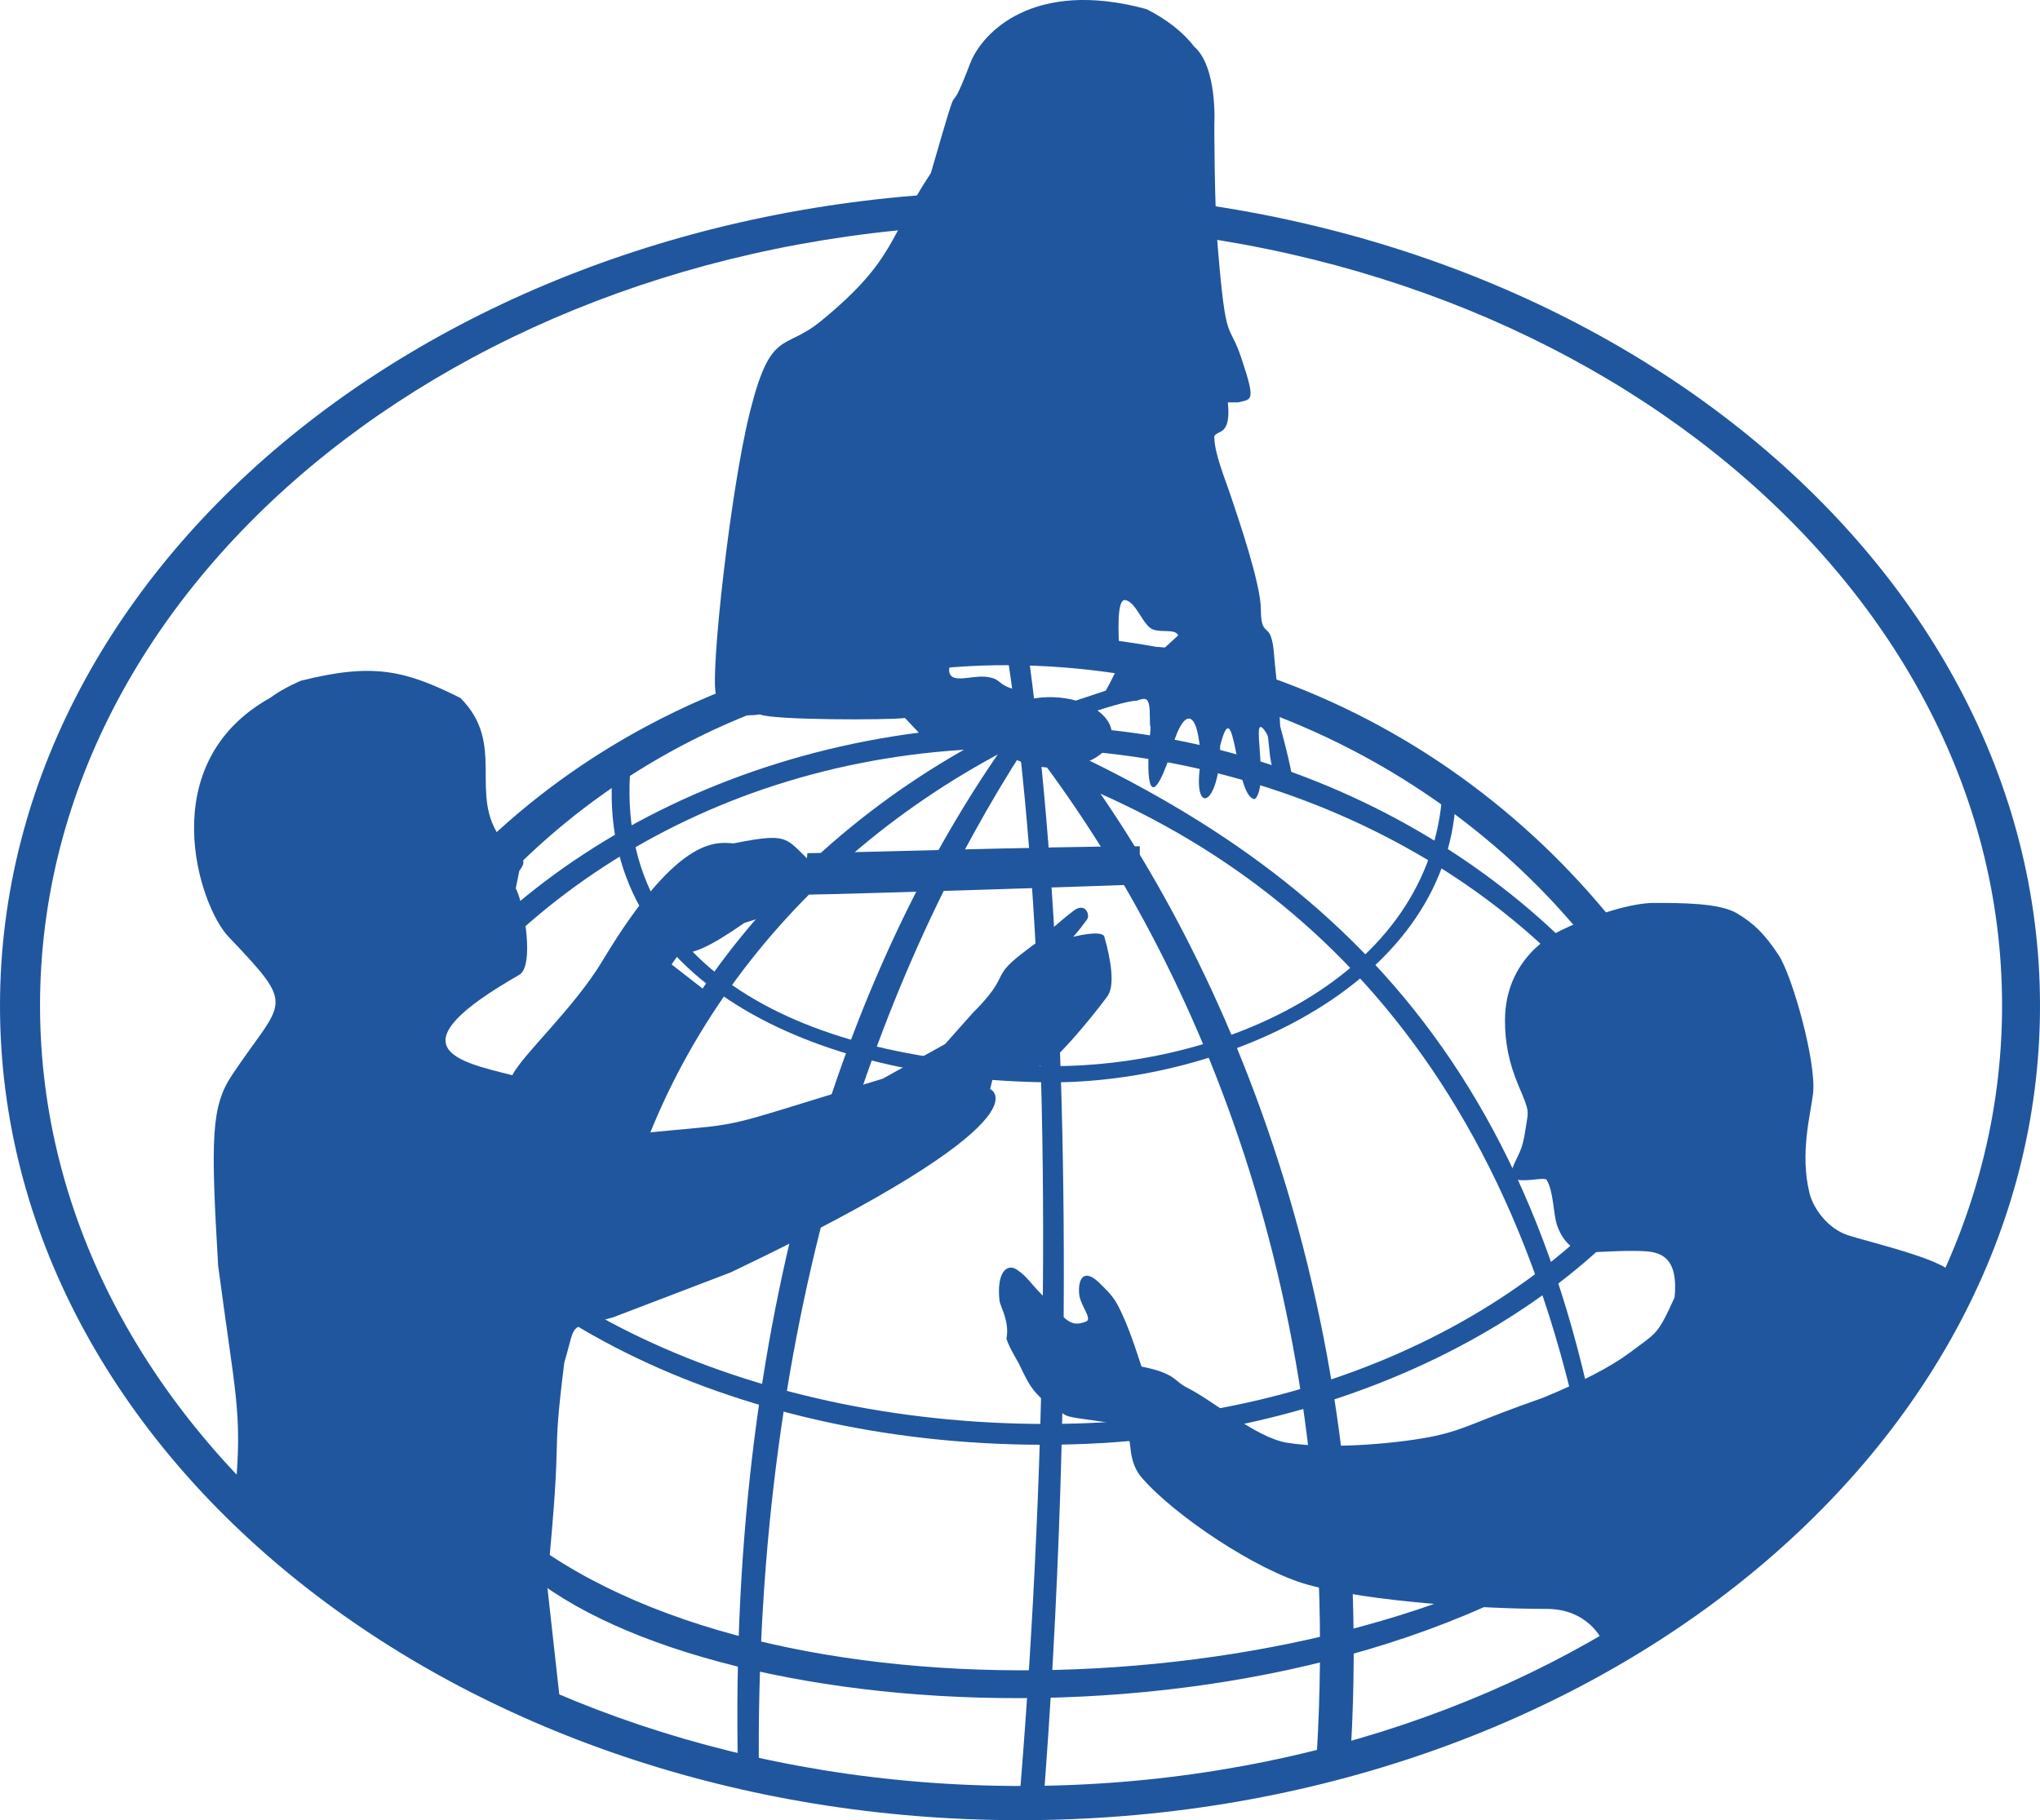
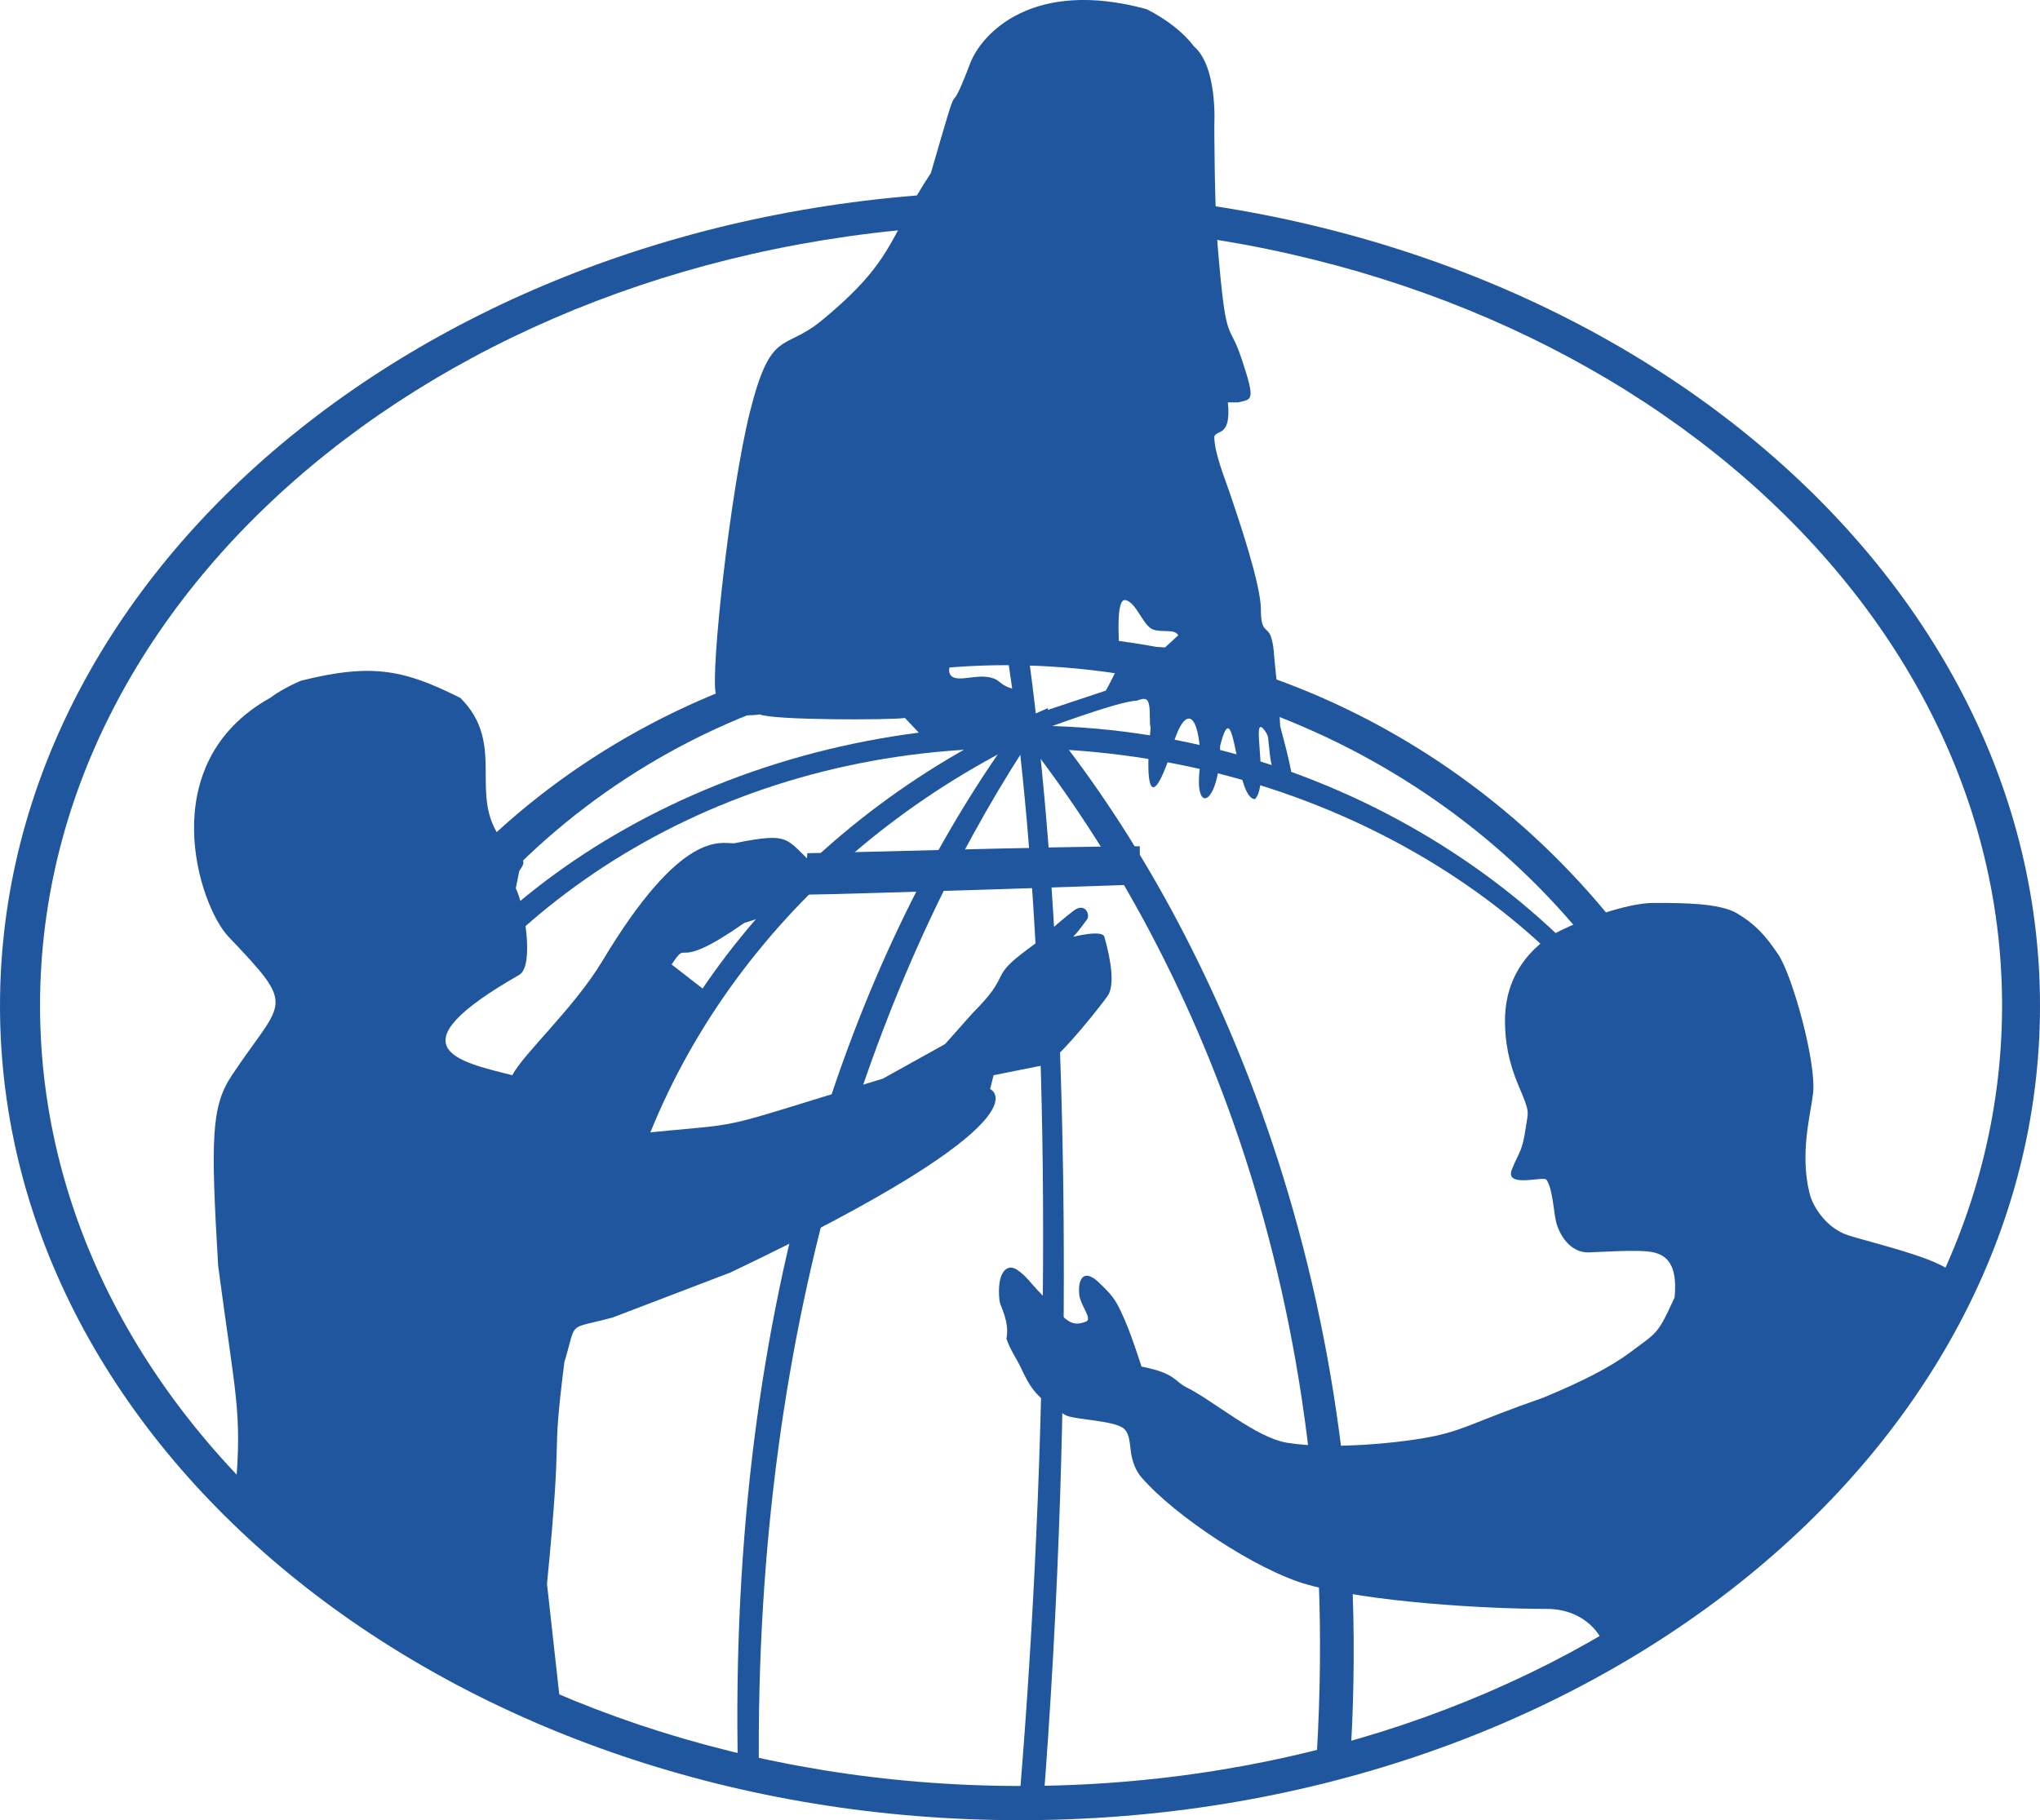
<svg xmlns="http://www.w3.org/2000/svg" id="Layer_2" data-name="Layer 2" viewBox="0 0 560.5 500.24">
  <defs>
    <style>
      .cls-1 {
        fill: #20569e;
      }
    </style>
  </defs>
  <g id="Layer_1-2" data-name="Layer 1">
    <g>
-       <path class="cls-1" d="M396.45,214.49c-1.01,52.89-58.94,78.68-107.79,78.52-60.96-.2-122.73-23.21-115.06-85.79l-5.25,4.24c-5.05,58.34,55.72,85.45,119.7,85.99,47.64,.4,111.22-26.85,112.03-80.14,0,0-1.85-2.06-3.63-2.83Z" />
      <path class="cls-1" d="M276.09,175.81c9.73,59.84,13.31,152.16,8.18,255.46-1.14,23-2.66,45.43-4.5,67.05l6.66,.08c2.23-28.07,3.9-57.7,4.88-88.36,2.93-91.83-.86-174.89-9.31-234.15l-5.91-.07Z" />
      <path class="cls-1" d="M102.61,295.61c28.2-65.75,97.64-114.6,178.33-112.75,79.27,1.82,148.21,49.02,178.33,112.75h10.59s-.02-.05-.03-.08c-32.2-68.1-102.89-121.19-190.09-121.19s-161.59,50.48-190.12,121.27h13Z" />
-       <path class="cls-1" d="M442.27,453.01l3.94,.61c-9.44-144.05-67.22-206.5-150.18-246.17l-.3,7.87c74.79,30.58,136.54,99.14,146.55,237.69Z" />
      <path class="cls-1" d="M208.52,488.13c-1.51-128.99,34.41-222.83,72.97-282.5l-5.75-.61c-39.78,56.79-76,149.58-72.97,282.2l5.75,.91Z" />
      <path class="cls-1" d="M370.81,486.32c9.08-131.71-38.45-231.33-80.54-284.62l-7.27,3.03c43,55.71,87.81,150.18,78.42,283.11l9.39-1.51Z" />
      <path class="cls-1" d="M162.33,350.25h5.35c10.87-65.63,56.89-120.9,120.23-149.73v-5.91c-67.03,28.72-115.65,86.7-125.58,155.64Z" />
-       <ellipse class="cls-1" cx="289.13" cy="201.3" rx="9.7" ry="16.34" transform="translate(77.77 483.16) rotate(-87.98)" />
      <path class="cls-1" d="M106.48,301.92c29.65-55.17,93.44-96.29,172.29-96.29s147.75,40.17,178.04,96.29l7.27,3.33c-28.74-58.55-100.17-105.82-181.55-105.82s-152.76,41.82-181.5,100.37l5.45,2.12Z" />
-       <path class="cls-1" d="M464.55,302.04c-26.88,49.23-90.36,88.26-173.37,89.28-83.02,1.03-154.24-32.9-182.34-81.45l-3.93,.05c25.68,51.55,99.18,88.18,185.39,87.12,86.21-1.07,156.22-43.13,180.61-95.31l-6.36,.3Z" />
-       <path class="cls-1" d="M447.2,413.29c-70.79,54.24-231.53,63.95-303.08,9.14l-.4,8.88c52.58,45.32,222.85,54.91,310.6-18.02h-7.12Z" />
      <path class="cls-1" d="M276.52,367.95c.95-4.76-1.74-8.96-1.9-10.46-.86-7.87,2.06-10.35,4.76-8.56,2.85,1.9,3.8,3.8,6.66,6.66,6.54,6.54,7.61,9.51,12.36,7.61,1.87-.75-1.65-4.45-1.9-7.61-.34-4.28,1.38-7.18,5.71-2.85,1.1,1.1,3.31,3.03,4.76,5.71,2.99,5.51,5.38,13.28,6.66,17.12,9.51,1.9,8.86,3.95,12.36,5.71,7.61,3.8,19.02,13.79,27.58,15.22,12.23,2.04,32.34,0,40.9-1.9,8.56-1.9,10.46-3.8,29.49-10.46q16.17-6.66,23.78-12.36c7.61-5.71,7.61-4.76,12.36-15.22,.95-9.51-2.63-11.6-5.71-12.36-3.8-.95-16.17,0-18.07,0-4.25,0-7.22-3.57-8.56-7.61-.95-2.85-.95-9.51-2.85-12.36-.75-1.12-11.62,2.41-9.51-2.85,1.9-4.76,2.85-4.76,3.8-11.41,.67-4.71,1.3-3.94-1.9-11.41-2.85-6.66-3.8-12.36-3.8-18.07,0-17.2,13.52-23.88,15.22-24.73,5.71-2.85,18.07-7.61,25.68-7.61s18.07,0,22.83,2.85c4.76,2.85,7.61,5.71,11.41,11.41,3.8,5.71,10.46,29.49,9.51,38.05-.63,5.67-3.73,16.47-.95,27.58,.95,3.8,4.76,9.51,10.46,11.41,5.71,1.9,30.44,7.61,28.53,11.41-1.9,3.8-20.6,42.2-30.11,49.81-9.51,7.61-41.22,38.64-49.79,43.4-8.56,4.76-16.17,6.66-16.17,6.66,.03,0-3.73-8.56-15.22-8.56-17.12,0-48.51-1.9-65.63-6.66-13.96-3.88-36.62-19-45.65-29.49-1.55-1.8-2.45-4.16-2.85-6.66-.4-2.5-.3-5.13-1.9-6.66-2.5-2.38-13.89-2.48-16.17-3.8-8.25-4.81-9.58-7.49-12.36-13.32-1.07-2.23-2.85-4.76-3.8-7.61Z" />
      <path class="cls-1" d="M74.19,191.82c3.8-2.85,8.56-4.76,8.56-4.76,19.81-4.95,28.53-2.85,43.75,4.76,12.82,12.82,1.9,26.63,11.41,39,6.85,5.71,6.66,5.71,4.76,8.56l-.95,4.76c2.49,4.98,5.08,21.42,.95,23.78-35.06,20.03-17.12,23.78-1.9,27.58,2.85-5.71,16.97-18.45,24.73-31.39,21.67-36.12,32.34-32.34,36.14-32.34,16.37-3.27,13.84-1.21,22.83,6.66-16.79,15.67-12.63,12.77-19.97,15.22-20.29,14.2-14.86,3.74-19.97,11.41l8.56,6.66-19.02,39.95c34.44-3.56,18.28-.04,68.48-15.22l17.12-9.51,7.61-8.56c10.5-10.5,4.76-9.51,13.32-16.17,1.68-1.31,3.8-2.85,3.8-2.85,5.06-4.6,8.32-7.36,10.57-9.06,3.22-2.43,4.63,1.13,3.7,2.4-.82,1.11-2.53,3.45-3.8,4.76,0,0,7.98-2.04,8.56,0,1.9,6.66,2.85,13.32,.95,16.17-1.18,1.77-12.36,16.17-17.12,19.02l-14.27,2.85-.95,3.8s18.16,7.79-71.33,50.41l-32.34,12.36c-12.85,3.5-9.75,.49-13.32,12.36-3.8,30.44-.19,14.08-4.76,60.87l3.8,34.24-50.19-24.34-39.21-35.58c1.9-21.88,0-25.68-4.76-61.82-2.06-35.09-1.9-43.75,3.8-52.31,14.12-21.18,18.07-18.07-.95-38.05-8.11-8.52-20.92-47.56,11.41-65.63Z" />
      <path class="cls-1" d="M280.25,52.59C125.47,52.59,0,152.8,0,276.42s125.47,223.82,280.25,223.82,280.25-100.21,280.25-223.82S435.03,52.59,280.25,52.59Zm.29,438.25c-148.92,0-269.54-95.87-269.54-214.5S131.62,61.64,280.54,61.64s269.54,96.07,269.54,214.7-120.62,214.5-269.54,214.5Z" />
      <path class="cls-1" d="M206,113.39c5.81-23.26,9.32-16.77,19.57-25.16,20.62-16.87,18.65-23.35,30.19-40.66,9.69-33.51,3.22-10.26,10.8-30.15,3.13-8.2,17.16-23.44,48.45-14.91,5.59,2.8,10.25,6.52,13.04,10.25,6.52,5.59,5.59,21.43,5.59,21.43,0,0,0,22.36,.93,33.54,2.34,28.1,2.96,20.07,6.52,30.75,4.01,12.02,2.87,11.16-.93,12.11h-2.8c.93,9.32-2.8,7.45-3.73,9.32,0,4.66,2.8,11.18,4.66,16.77,1.77,5.3,8.14,23.77,8.14,30.8,0,6.52,1.73,4.64,2.73,7.42,.9,2.51,.83,5.17,1.21,8.48,.84,7.26,1.36,15.4,1.36,16.2,2.8,10.25,3.33,14.08,3.33,14.08,0,0-5.3,1.76-5.3-1.97-1-3.51-.89-5.52-1.21-7.57-.17-1.04,.15-1.67-1.06-3.33-4.16-5.72,1.45,14.69-2.68,18.82-5.59,0-5.43-31.18-9.58-14.58,0,16.77-7.87,19.68-5.32,4.33-.58-16.29-5.27-14.77-8.39-1.86-5.67,16.46-6.66,6.96-5.67-4.13,.55-6.18,.08-1.46,.08-6.12,0-5.87-.93-5.59-3.73-4.66-4.66,0-27.02,8.39-27.02,8.39l-.93-4.66,19.57-6.52c4.7-8.23,4.31-12.92,16.27-11.86l3.63-3.33c-.93-1.86-4.21-.69-6.86-1.58-2.8-.93-4.6-7.55-7.67-8.11-1.67-.3-2.23,4.1-1.67,13.47-4.66-2.8-30.73,.23-34.45,.23s-11.18,2.8-11.18,2.8c-1.57,1.88-1.51,4.32,.37,4.85,2.78,.78,7.11-1.29,11.05,.3,1.31,.53,1.97,1.97,5,2.73l5.02,7.96c-8.24,5.88-7.18,9.24-29.54,5.51l-5.15-5.45c-4.39,.61-36.64,.61-39.85-.99-6.15,.97-10.92-.95-12.11-5.59-1.53-5.96,4.01-56.1,9.32-77.33Z" />
      <path class="cls-1" d="M220.9,245.89c12.41-.13,92.26-2.72,92.26-2.85v-10.46c-22.44,0-85.74,1.9-91.33,1.9l-.93,11.41Z" />
    </g>
  </g>
</svg>